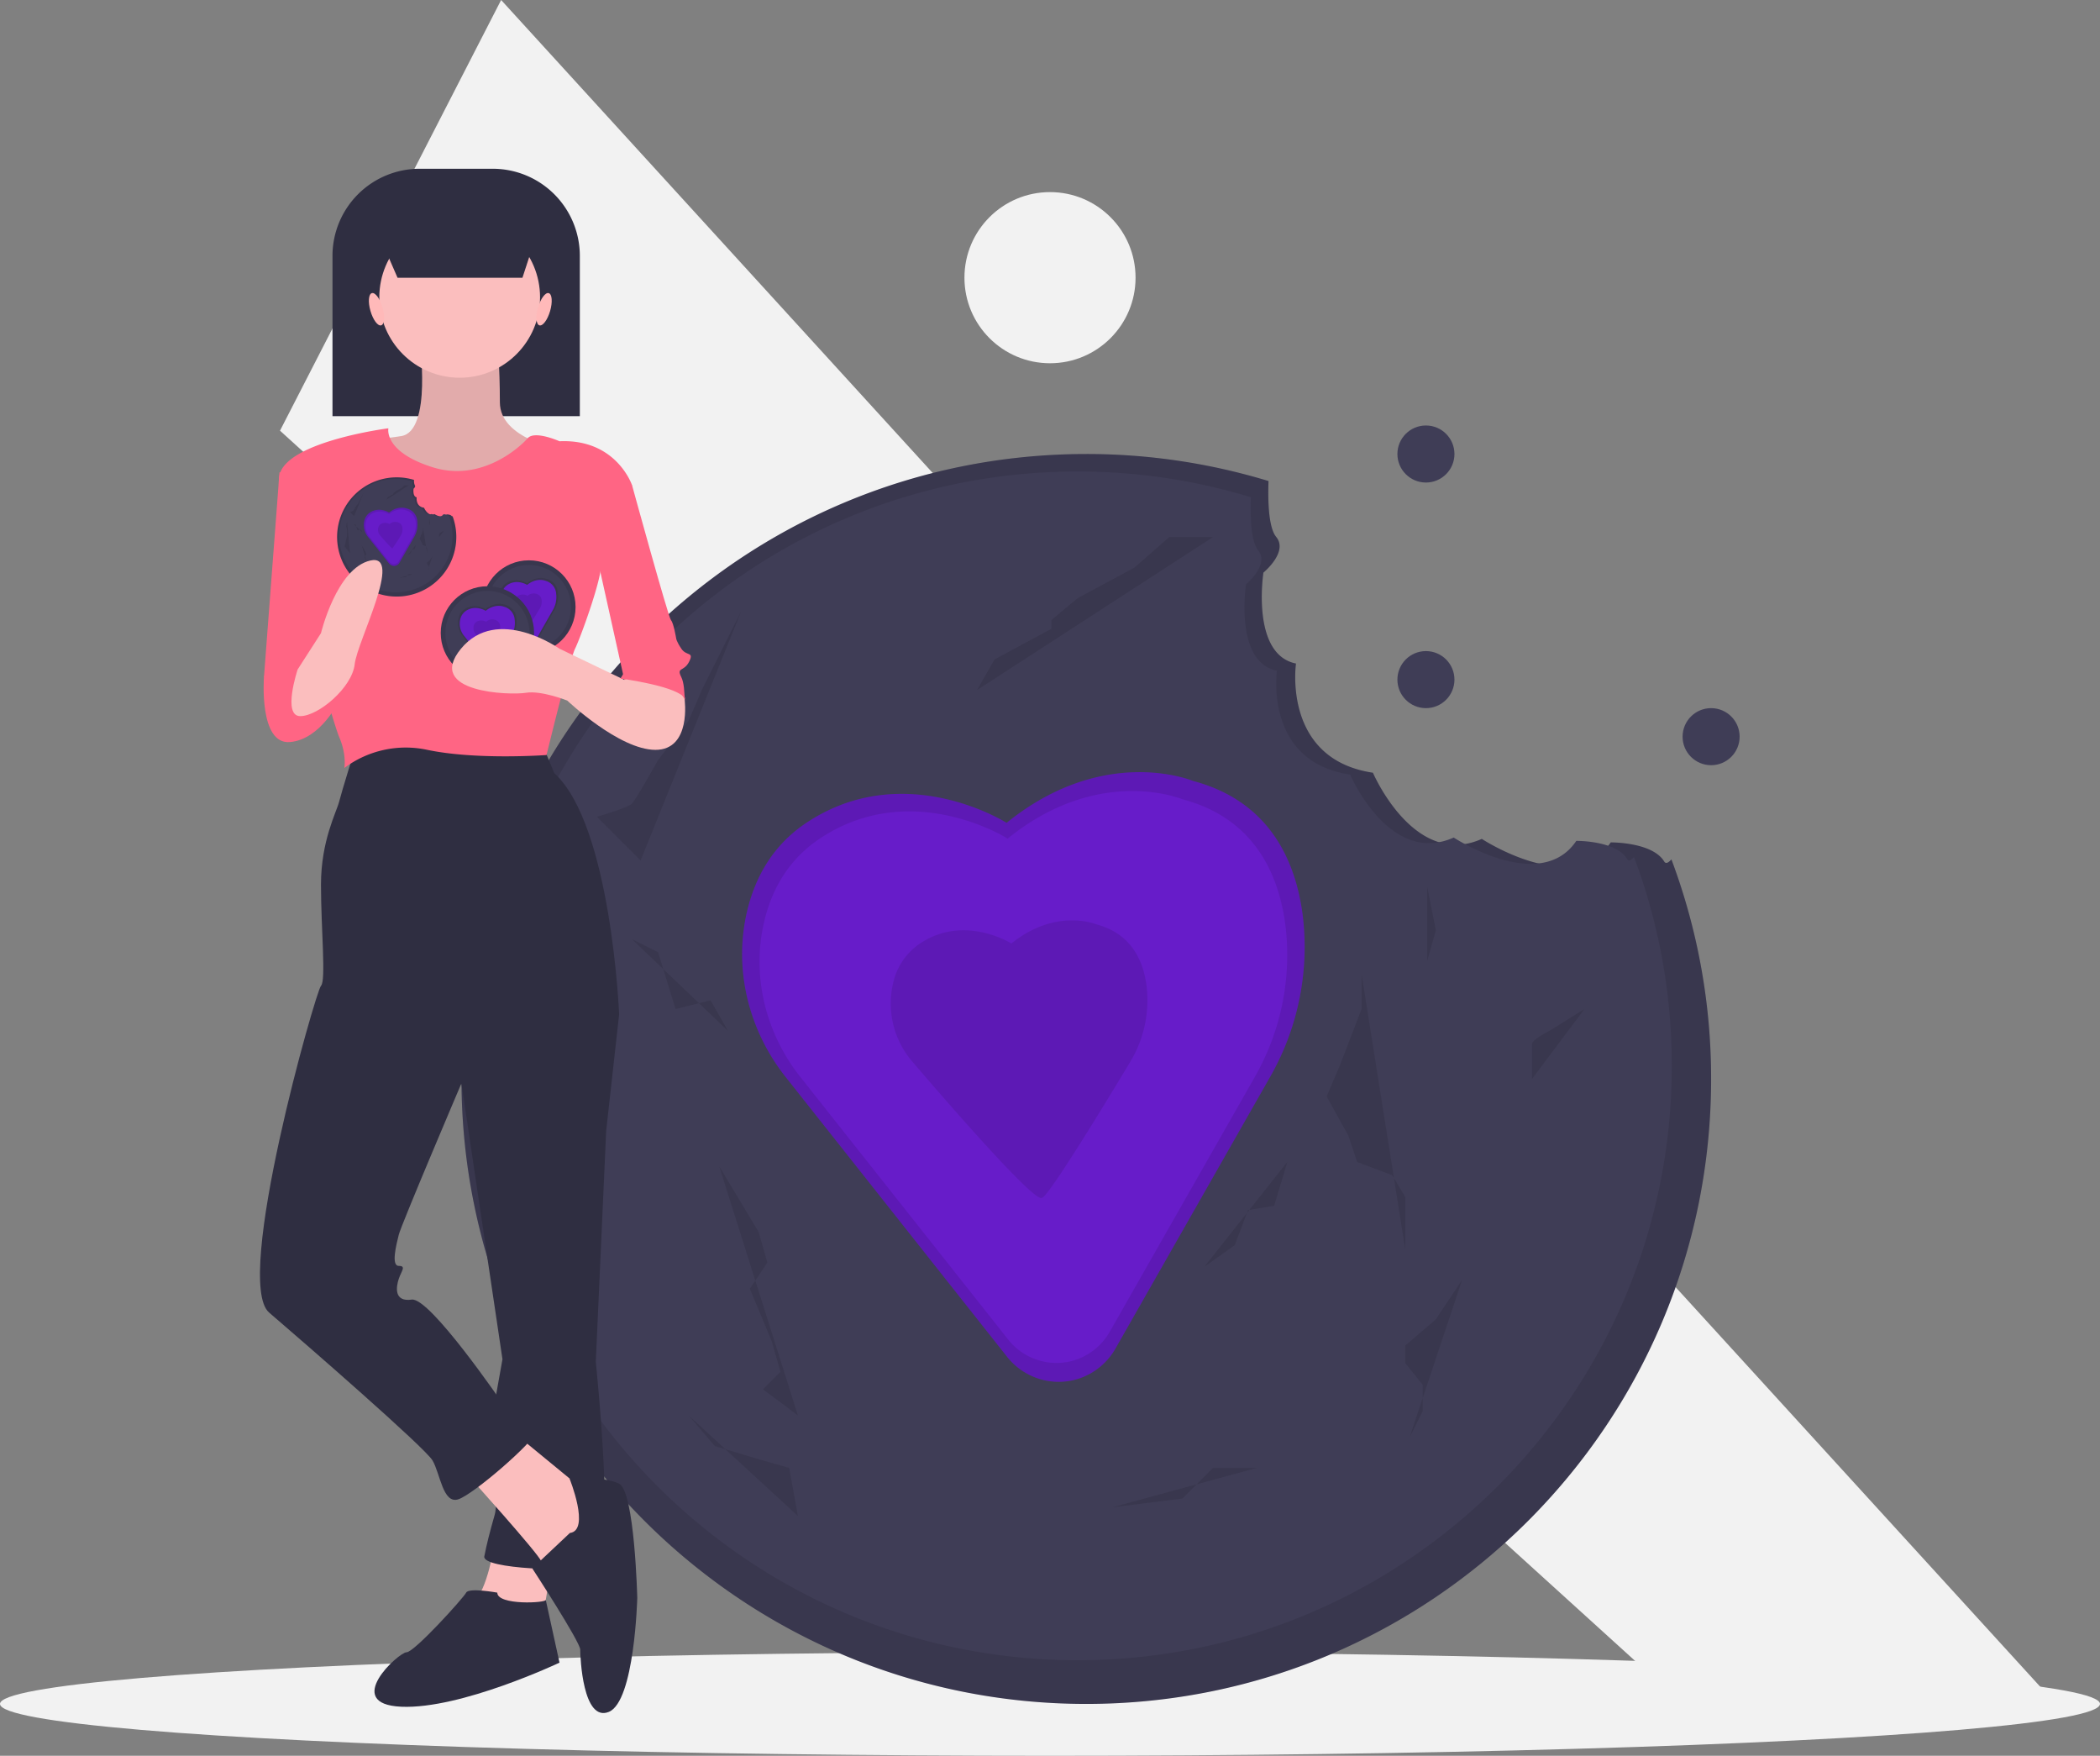
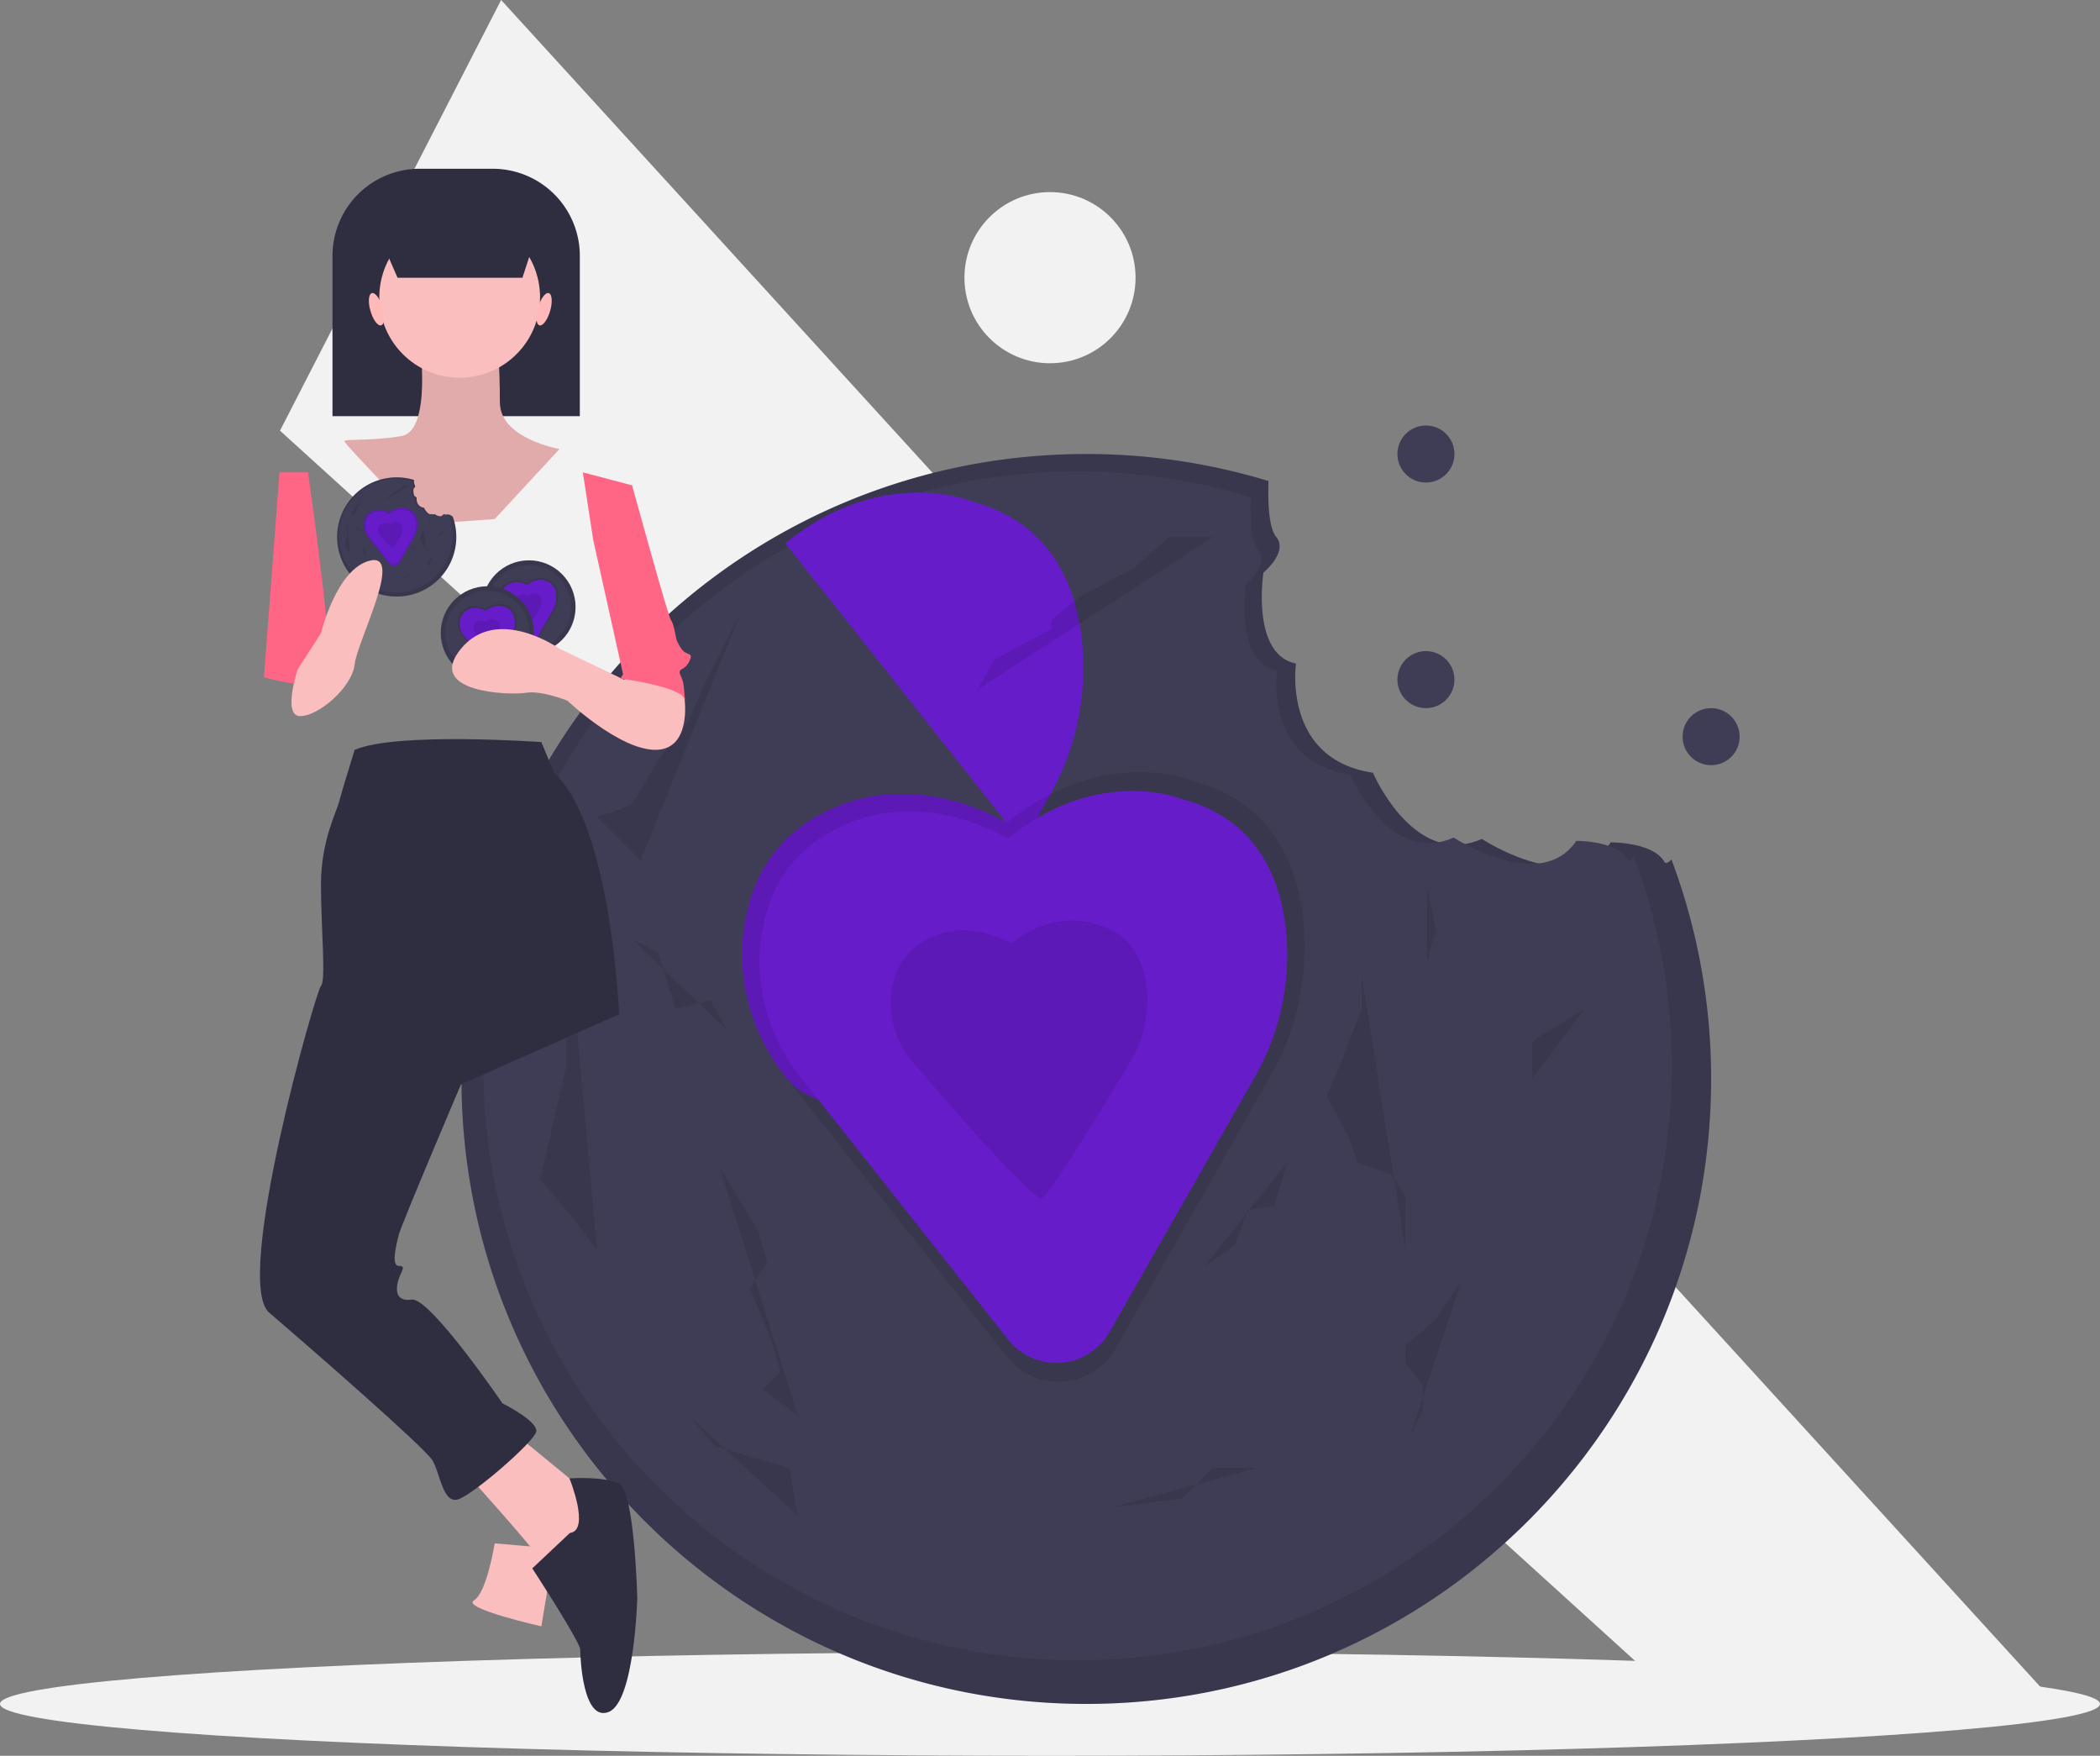
<svg xmlns="http://www.w3.org/2000/svg" data-name="Layer 1" width="810" height="677.079">
  <rect width="100%" height="100%" fill="#808080" stroke="none" />
  <path fill="#f2f2f2" d="M653.438 661.145 108 166.079 193.292 0 793 657.079l-139.562 4.066z" />
  <circle cx="405" cy="107.079" r="33" fill="#f2f2f2" />
  <circle cx="550" cy="175.079" r="11" fill="#3f3d56" />
  <circle cx="550" cy="262.079" r="11" fill="#3f3d56" />
  <circle cx="660" cy="284.079" r="11" fill="#3f3d56" />
  <ellipse cx="405" cy="657.079" rx="405" ry="20" fill="#f2f2f2" />
  <path d="M641.916 332.235c-4.594-7.577-20.64-7.381-20.64-7.381-14.608 21.706-49.725-1.351-49.725-1.351-26.082 11.669-41.996-25.517-41.996-25.517-35.095-5.248-29.673-42.107-29.673-42.107-17.46-3.505-12.562-35.074-12.562-35.074s9.689-7.946 4.921-13.759c-3.031-3.695-3.22-14.302-2.954-21.542A240.948 240.948 0 0 0 419 175.079c-133.1 0-241 107.9-241 241s107.9 241 241 241 241-107.9 241-241a240.445 240.445 0 0 0-15.312-84.674c-1.237 1.396-2.196 1.78-2.772.83Z" fill="#3f3d56" />
  <path d="M641.916 332.235c-4.594-7.577-20.64-7.381-20.64-7.381-14.608 21.706-49.725-1.351-49.725-1.351-26.082 11.669-41.996-25.517-41.996-25.517-35.095-5.248-29.673-42.107-29.673-42.107-17.46-3.505-12.562-35.074-12.562-35.074s9.689-7.946 4.921-13.759c-3.031-3.695-3.22-14.302-2.954-21.542A240.948 240.948 0 0 0 419 175.079c-133.1 0-241 107.9-241 241s107.9 241 241 241 241-107.9 241-241a240.445 240.445 0 0 0-15.312-84.674c-1.237 1.396-2.196 1.78-2.772.83Z" opacity=".1" />
  <path d="M627.633 331.283c-4.368-7.205-19.628-7.02-19.628-7.02-13.894 20.644-47.292-1.284-47.292-1.284-24.806 11.097-39.94-24.268-39.94-24.268-33.378-4.991-28.221-40.046-28.221-40.046-16.606-3.334-11.947-33.357-11.947-33.357s9.215-7.557 4.68-13.085c-2.883-3.515-3.061-13.602-2.81-20.488a229.153 229.153 0 0 0-66.846-9.915c-126.585 0-229.202 102.618-229.202 229.203s102.617 229.203 229.202 229.203 229.203-102.618 229.203-229.203a228.676 228.676 0 0 0-14.563-80.53c-1.176 1.328-2.088 1.693-2.636.79Z" fill="#3f3d56" />
-   <path d="M388.262 317.317s-39.525-25.153-77.253 0c-13.205 8.803-19.807 21.347-22.811 33.936-5.342 22.383.516 45.98 14.8 64.022l85.35 107.812a25.371 25.371 0 0 0 25.3 9.22q.277-.063.558-.13a25.441 25.441 0 0 0 16.085-12.213l59.358-104.24a100.954 100.954 0 0 0 12.824-62.794c-2.784-21.437-13.078-44.035-42.348-51.783 0 0-34.135-14.372-71.863 16.17Z" fill="#671cc9" />
+   <path d="M388.262 317.317s-39.525-25.153-77.253 0c-13.205 8.803-19.807 21.347-22.811 33.936-5.342 22.383.516 45.98 14.8 64.022a25.371 25.371 0 0 0 25.3 9.22q.277-.063.558-.13a25.441 25.441 0 0 0 16.085-12.213l59.358-104.24a100.954 100.954 0 0 0 12.824-62.794c-2.784-21.437-13.078-44.035-42.348-51.783 0 0-34.135-14.372-71.863 16.17Z" fill="#671cc9" />
  <path d="M388.262 317.317s-39.525-25.153-77.253 0c-13.205 8.803-19.807 21.347-22.811 33.936-5.342 22.383.516 45.98 14.8 64.022l85.35 107.812a25.371 25.371 0 0 0 25.3 9.22q.277-.063.558-.13a25.441 25.441 0 0 0 16.085-12.213l59.358-104.24a100.954 100.954 0 0 0 12.824-62.794c-2.784-21.437-13.078-44.035-42.348-51.783 0 0-34.135-14.372-71.863 16.17Z" opacity=".1" />
  <path d="M388.664 323.387s-37.077-23.595-72.468 0c-12.387 8.258-18.58 20.025-21.399 31.834-5.01 20.997.485 43.133 13.883 60.057l80.066 101.136a23.8 23.8 0 0 0 23.732 8.648q.26-.058.524-.121a23.866 23.866 0 0 0 15.088-11.457l55.683-97.784a94.702 94.702 0 0 0 12.029-58.905c-2.612-20.11-12.268-41.308-39.725-48.576 0 0-32.021-13.483-67.413 15.168Z" fill="#671cc9" />
  <path d="M390.107 363.844s-18.039-11.48-35.258 0a24.904 24.904 0 0 0-10.41 15.488 34.403 34.403 0 0 0 6.754 29.22s46.182 54.379 50.5 53.412q.127-.028.255-.06c3.111-.746 34.432-53.147 34.432-53.147a46.075 46.075 0 0 0 5.853-28.66c-1.27-9.784-5.97-20.097-19.328-23.633 0 0-15.579-6.56-32.798 7.38Zm-112.673 85.941 5.056 8.427 10.111 16.853 3.371 11.797-6.741 10.112 8.426 20.224 3.371 11.797-6.741 6.741 13.482 10.112m217.406-170.217v13.483l-8.427 21.909-5.056 11.797 8.427 15.168 3.371 10.112 13.482 5.056 5.056 8.427v20.223m69.098-92.692-13.483 8.427s-6.74 3.37-6.74 5.056v13.482m-40.448-74.154 3.37 16.853-3.37 11.798m13.482 123.028-10.112 15.167-11.797 10.112v6.741l6.741 8.427v10.112l-5.056 10.112M467.874 207.1h-16.853l-13.483 11.797-21.909 11.797-10.112 8.427v3.371l-21.909 11.797-6.741 11.797M285.86 235.75l-15.168 30.336-5.056 11.797-11.797 15.168s-8.426 15.168-10.112 16.853-13.482 5.056-13.482 5.056l16.853 16.853m-28.65 20.224-3.371 21.909 3.371 13.483v23.594l-10.112 43.818 10.112 11.797 11.797 15.168m13.482-119.657 10.112 5.056 6.741 21.909 13.483-3.371 6.741 11.798M429.112 581.24l26.965-3.371 11.797-11.797h16.853m-219.091-20.224 10.112 11.797 16.853 5.056 11.798 3.371 3.37 18.538m156.734-96.062 11.798-8.427 5.056-13.483 10.112-1.685 5.055-16.853" opacity=".1" />
  <path d="M161.837 65.079h28.219a33.592 33.592 0 0 1 33.592 33.592v61.81h-95.403v-61.81a33.592 33.592 0 0 1 33.592-33.592Z" fill="#2f2e41" />
  <path d="M190.808 595.16s-3 19-8 22 26 10 26 10l5-30Z" fill="#fbbebe" />
-   <path d="m227.808 378.16 11 13-5 45-4 89s8 77 0 79-44 1-43-4 2-9 4-16-2-32-2-32l5-28-18-121Zm-36 236s-11-2-12 0-20 23-23 23-25 20-2 21 61-17 61-17-5.592-25.446-5.296-24.223-18.704 2.224-18.704-2.776Z" fill="#2f2e41" />
  <path d="M179.808 568.16s28 31 29 34 16 0 16 0l6-20-5-7-28-23Z" fill="#fbbebe" />
  <path d="m219.808 591.16-14.5 13.649s18.5 28.352 18.5 31.352 1 28 11 24 11-44 11-44-1-41-7-44-19.15-2.053-19.15-2.053 8.15 20.053.15 21.053Zm-83-302s-5 16-6 20-7 15-7 32 2 37 0 39-34 114-20 126 60 52 63 57 4 17 10 15 29-22 30-26-13-11-13-11-28-41-35-40-6-5-5-8 3-5 0-5-1-8 0-12 24-58 24-58l61-27s-3-73-25-93l-5-12s-56-4-72 3Z" fill="#2f2e41" />
  <path d="M161.808 131.16s5 35-7 37-22 1-22 2 30 32 30 32l28-2 25-27s-23-4-23-18-1-24-1-24Z" fill="#fbbebe" />
  <path d="M161.808 131.16s5 35-7 37-22 1-22 2 30 32 30 32l28-2 25-27s-23-4-23-18-1-24-1-24Z" opacity=".1" />
  <circle cx="177.308" cy="114.661" r="31" fill="#fbbebe" />
-   <path d="M149.808 165.16s-39 5-42 18 20 94 23 101 2 12 2 12a39.566 39.566 0 0 1 32-7c19 4 46 2 46 2s9-37 11-41 10-26 10-32 12-31 12-31-6-18-28-17c0 0-9.596-4.294-12.298-1.147s-17.702 17.148-36.702 11.148-17-15-17-15Z" fill="#ff6584" />
  <path d="M118.808 182.16h-11l-6 79s22 6 25 2-8-81-8-81Zm106 0 19 5s14 51 15 52 2 7 2 7 0 1 2 4 5 1 3 5-5 2-3 6 1 15 1 15-5-19-23-14l-12-54Z" fill="#ff6584" />
  <path fill="#2f2e41" d="M201.511 107.121h-48.168l-10.905-25.064h67.252l-8.179 25.064z" />
  <ellipse cx="340.224" cy="230.709" rx="2.425" ry="6.468" transform="rotate(-16.16 -149.837 861.763)" fill="#ffb9b9" />
  <ellipse cx="404.861" cy="230.709" rx="6.468" ry="2.425" transform="rotate(-73.84 233.19 304.742)" fill="#ffb9b9" />
  <circle cx="204" cy="234.079" r="18" fill="#3f3d56" />
  <circle cx="204" cy="234.079" r="18" opacity=".1" />
  <circle cx="204" cy="234.079" r="16.215" fill="#3f3d56" />
  <path d="M203.285 224.913s-4.131-2.63-8.075 0a5.704 5.704 0 0 0-2.384 3.547 7.88 7.88 0 0 0 1.547 6.692l8.921 11.27a2.652 2.652 0 0 0 2.644.963l.059-.014a2.66 2.66 0 0 0 1.681-1.276l6.205-10.896a10.552 10.552 0 0 0 1.34-6.564 5.896 5.896 0 0 0-4.426-5.412s-3.568-1.503-7.512 1.69Z" opacity=".1" />
  <path d="M203.327 225.547s-3.875-2.466-7.575 0a5.35 5.35 0 0 0-2.237 3.328 7.391 7.391 0 0 0 1.452 6.277l8.369 10.572a2.488 2.488 0 0 0 2.48.904l.055-.013a2.495 2.495 0 0 0 1.577-1.198l5.82-10.22a9.899 9.899 0 0 0 1.258-6.158 5.53 5.53 0 0 0-4.153-5.077s-3.347-1.41-7.046 1.585Z" fill="#671cc9" />
  <path d="M203.478 229.776a3.557 3.557 0 0 0-3.686 0 2.603 2.603 0 0 0-1.088 1.619 3.596 3.596 0 0 0 .706 3.054s4.827 5.684 5.279 5.583l.026-.006c.326-.078 3.6-5.555 3.6-5.555a4.816 4.816 0 0 0 .611-2.996 2.69 2.69 0 0 0-2.02-2.47 3.503 3.503 0 0 0-3.428.771Z" opacity=".1" />
  <circle cx="188" cy="244.079" r="18" fill="#3f3d56" />
  <circle cx="188" cy="244.079" r="18" opacity=".1" />
  <circle cx="188" cy="244.079" r="16.215" fill="#3f3d56" />
  <path d="M187.285 234.913s-4.131-2.63-8.075 0a5.704 5.704 0 0 0-2.384 3.547 7.88 7.88 0 0 0 1.547 6.692l8.921 11.27a2.652 2.652 0 0 0 2.644.963l.059-.014a2.66 2.66 0 0 0 1.681-1.276l6.205-10.896a10.552 10.552 0 0 0 1.34-6.564 5.896 5.896 0 0 0-4.426-5.412s-3.568-1.503-7.512 1.69Z" opacity=".1" />
  <path d="M187.327 235.547s-3.875-2.466-7.575 0a5.35 5.35 0 0 0-2.237 3.328 7.391 7.391 0 0 0 1.452 6.277l8.369 10.572a2.488 2.488 0 0 0 2.48.904l.055-.013a2.495 2.495 0 0 0 1.577-1.198l5.82-10.22a9.899 9.899 0 0 0 1.258-6.158 5.53 5.53 0 0 0-4.153-5.077s-3.347-1.41-7.046 1.585Z" fill="#671cc9" />
  <path d="M187.478 239.776a3.557 3.557 0 0 0-3.686 0 2.603 2.603 0 0 0-1.088 1.619 3.596 3.596 0 0 0 .706 3.054s4.827 5.684 5.279 5.583l.026-.006c.326-.078 3.6-5.555 3.6-5.555a4.816 4.816 0 0 0 .611-2.996 2.69 2.69 0 0 0-2.02-2.47 3.503 3.503 0 0 0-3.428.771Z" opacity=".1" />
  <path d="M174.274 199.077c-.438-.723-1.97-.704-1.97-.704-1.394 2.071-4.745-.129-4.745-.129-2.49 1.114-4.008-2.435-4.008-2.435-3.35-.501-2.832-4.019-2.832-4.019-1.666-.334-1.199-3.347-1.199-3.347s.925-.758.47-1.313a4.038 4.038 0 0 1-.282-2.056 22.985 22.985 0 1 0 14.83 13.924c-.117.133-.209.17-.264.08Z" fill="#3f3d56" />
  <path d="M174.274 199.077c-.438-.723-1.97-.704-1.97-.704-1.394 2.071-4.745-.129-4.745-.129-2.49 1.114-4.008-2.435-4.008-2.435-3.35-.501-2.832-4.019-2.832-4.019-1.666-.334-1.199-3.347-1.199-3.347s.925-.758.47-1.313a4.038 4.038 0 0 1-.282-2.056 22.985 22.985 0 1 0 14.83 13.924c-.117.133-.209.17-.264.08Z" opacity=".1" />
  <path d="M172.911 198.987c-.417-.688-1.873-.67-1.873-.67-1.326 1.97-4.514-.123-4.514-.123-2.367 1.06-3.811-2.316-3.811-2.316-3.186-.476-2.694-3.822-2.694-3.822-1.584-.318-1.14-3.183-1.14-3.183s.88-.721.447-1.25a3.84 3.84 0 0 1-.268-1.954 21.86 21.86 0 1 0 14.105 13.242c-.113.127-.2.162-.252.076Z" fill="#3f3d56" />
  <path d="M150.067 197.654s-3.773-2.4-7.373 0a5.208 5.208 0 0 0-2.177 3.238 7.194 7.194 0 0 0 1.412 6.11l8.146 10.29a2.421 2.421 0 0 0 2.414.88l.054-.013a2.428 2.428 0 0 0 1.535-1.166l5.664-9.948a9.635 9.635 0 0 0 1.224-5.993 5.383 5.383 0 0 0-4.041-4.942s-3.258-1.371-6.858 1.544Z" fill="#671cc9" />
  <path d="M150.067 197.654s-3.773-2.4-7.373 0a5.208 5.208 0 0 0-2.177 3.238 7.194 7.194 0 0 0 1.412 6.11l8.146 10.29a2.421 2.421 0 0 0 2.414.88l.054-.013a2.428 2.428 0 0 0 1.535-1.166l5.664-9.948a9.635 9.635 0 0 0 1.224-5.993 5.383 5.383 0 0 0-4.041-4.942s-3.258-1.371-6.858 1.544Z" opacity=".1" />
  <path d="M150.105 198.233s-3.539-2.252-6.916 0a4.885 4.885 0 0 0-2.042 3.038 6.748 6.748 0 0 0 1.325 5.732l7.64 9.652a2.271 2.271 0 0 0 2.266.825l.05-.012a2.278 2.278 0 0 0 1.44-1.093l5.314-9.332a9.038 9.038 0 0 0 1.148-5.622 5.05 5.05 0 0 0-3.791-4.636s-3.056-1.286-6.434 1.448Z" fill="#671cc9" />
  <path d="M150.243 202.094a3.247 3.247 0 0 0-3.365 0 2.377 2.377 0 0 0-.994 1.478 3.283 3.283 0 0 0 .645 2.789s4.407 5.19 4.82 5.097l.024-.006a57.857 57.857 0 0 0 3.286-5.072 4.397 4.397 0 0 0 .558-2.735 2.457 2.457 0 0 0-1.844-2.255 3.198 3.198 0 0 0-3.13.704Zm-10.753 8.202.482.804.965 1.608.322 1.126-.644.965.805 1.93.321 1.126-.643.644 1.287.965m20.748-16.245v1.287l-.804 2.091-.483 1.125.804 1.448.322.965 1.287.482.482.805v1.93m6.595-8.846-1.287.804s-.643.321-.643.482v1.287m-3.861-7.077.322 1.608-.322 1.126m1.287 11.742-.965 1.447-1.126.965v.644l.644.804v.965l-.483.965m-7.238-33.133h-1.608l-1.287 1.126-2.091 1.126-.965.804v.322l-2.091 1.125-.643 1.126m-8.685-2.894-1.448 2.894-.482 1.126-1.126 1.448s-.804 1.447-.965 1.608a6.621 6.621 0 0 1-1.287.483l1.608 1.608m-2.734 1.93-.322 2.091.322 1.287v2.252l-.965 4.181.965 1.126 1.126 1.448m1.287-11.42.965.483.643 2.091 1.287-.322.643 1.126m14.154 17.531 2.573-.321 1.126-1.126h1.609m-20.909-1.93.965 1.126 1.608.482 1.126.322.322 1.769m14.958-9.168 1.126-.804.482-1.287.965-.161.483-1.608" opacity=".1" />
-   <path d="m104.808 253.16-3 8s-2 26 10 25 19-16 19-16-7-19-15-17-11 0-11 0Z" fill="#ff6584" />
  <path d="M114.808 258.16s-6 18 1 18 20-11 21-20 19-43 6-40-19 28-19 28Zm143 1 6.247 10.44s2.753 19.56-11.247 19.56-34-19-34-19-10-4-16-3-39 0-25-17 38 0 38 0l25 12 13-7Z" fill="#fbbebe" />
  <path d="m249.308 245.66-10 16s23 3 25 8-9-26-9-26Z" fill="#ff6584" />
</svg>